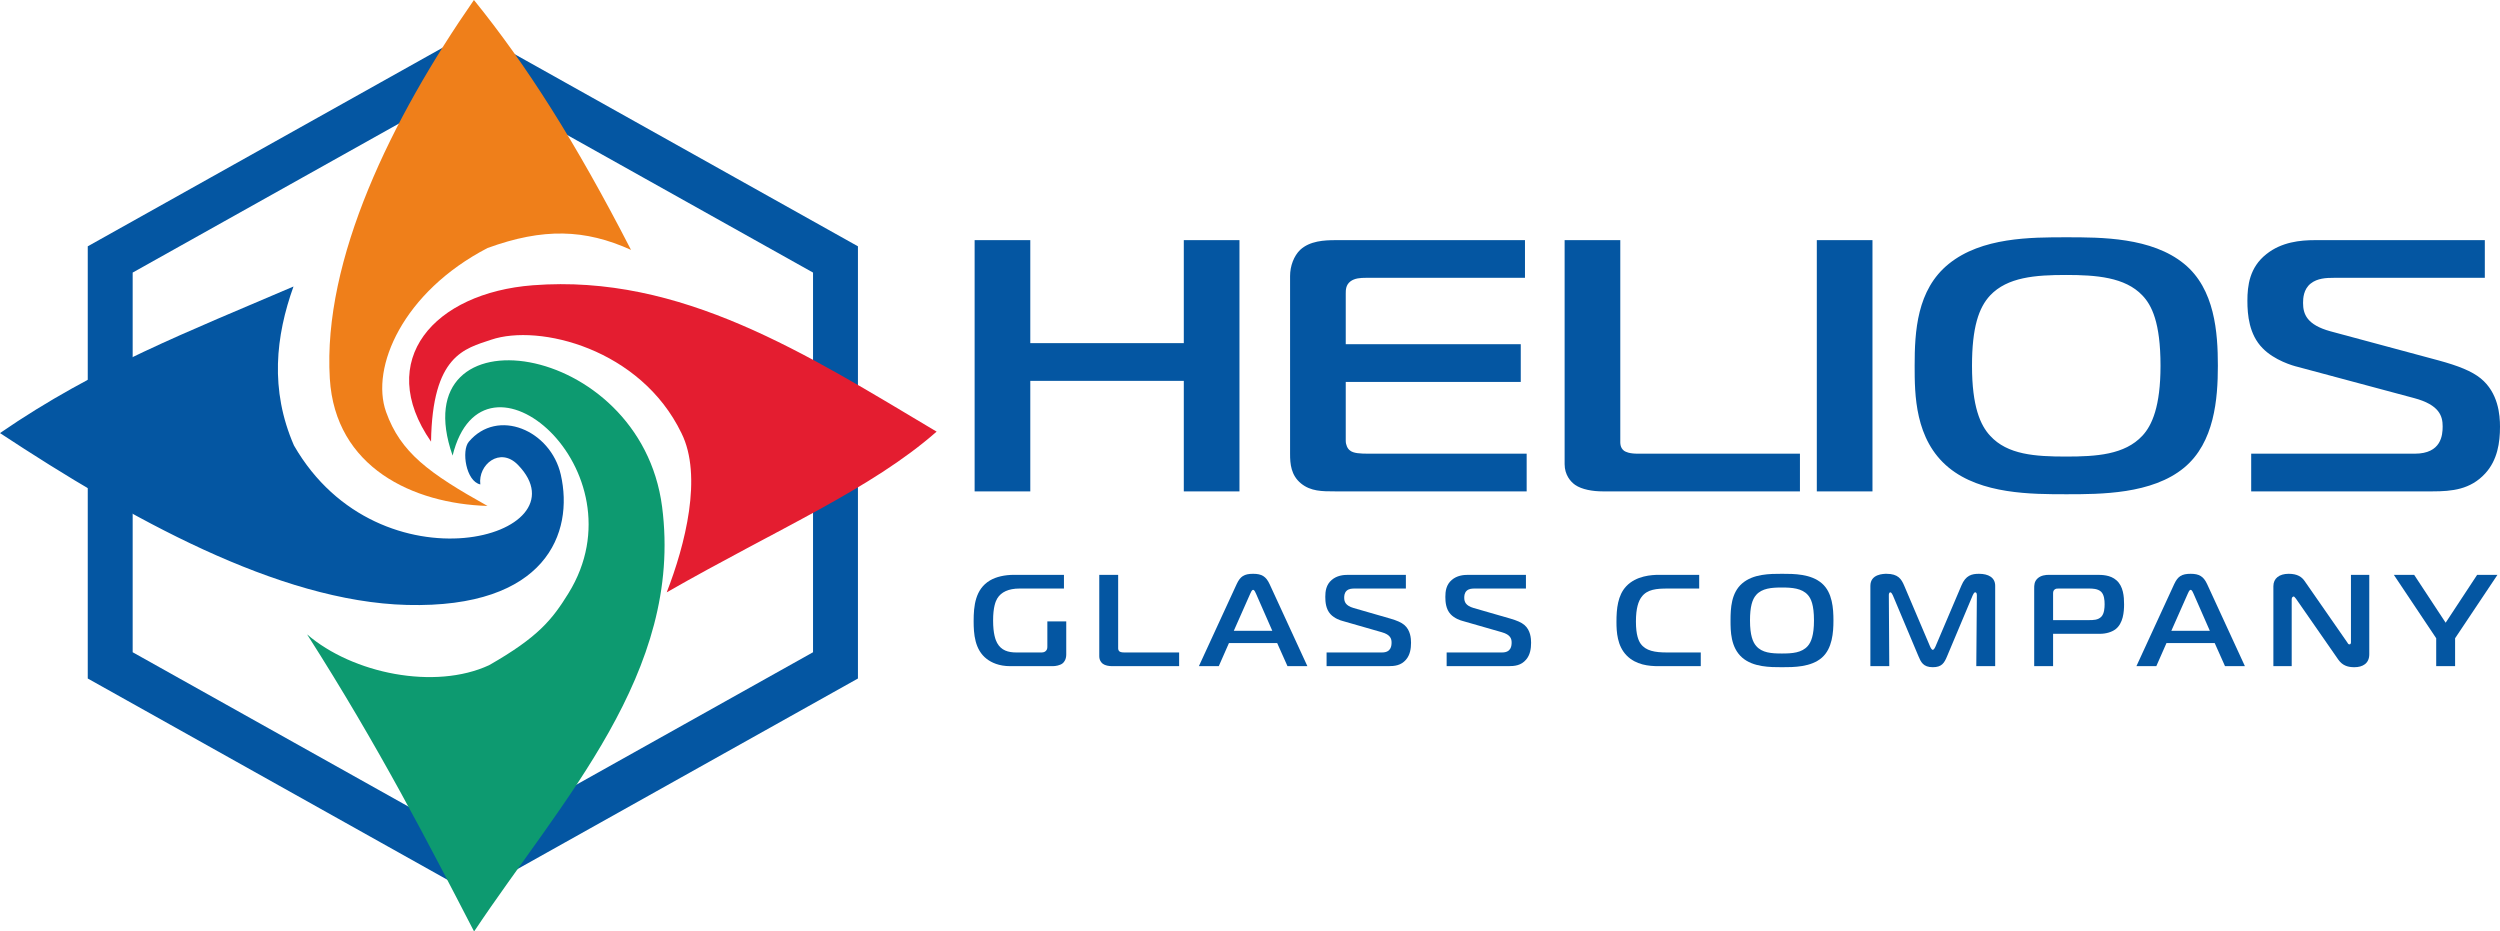
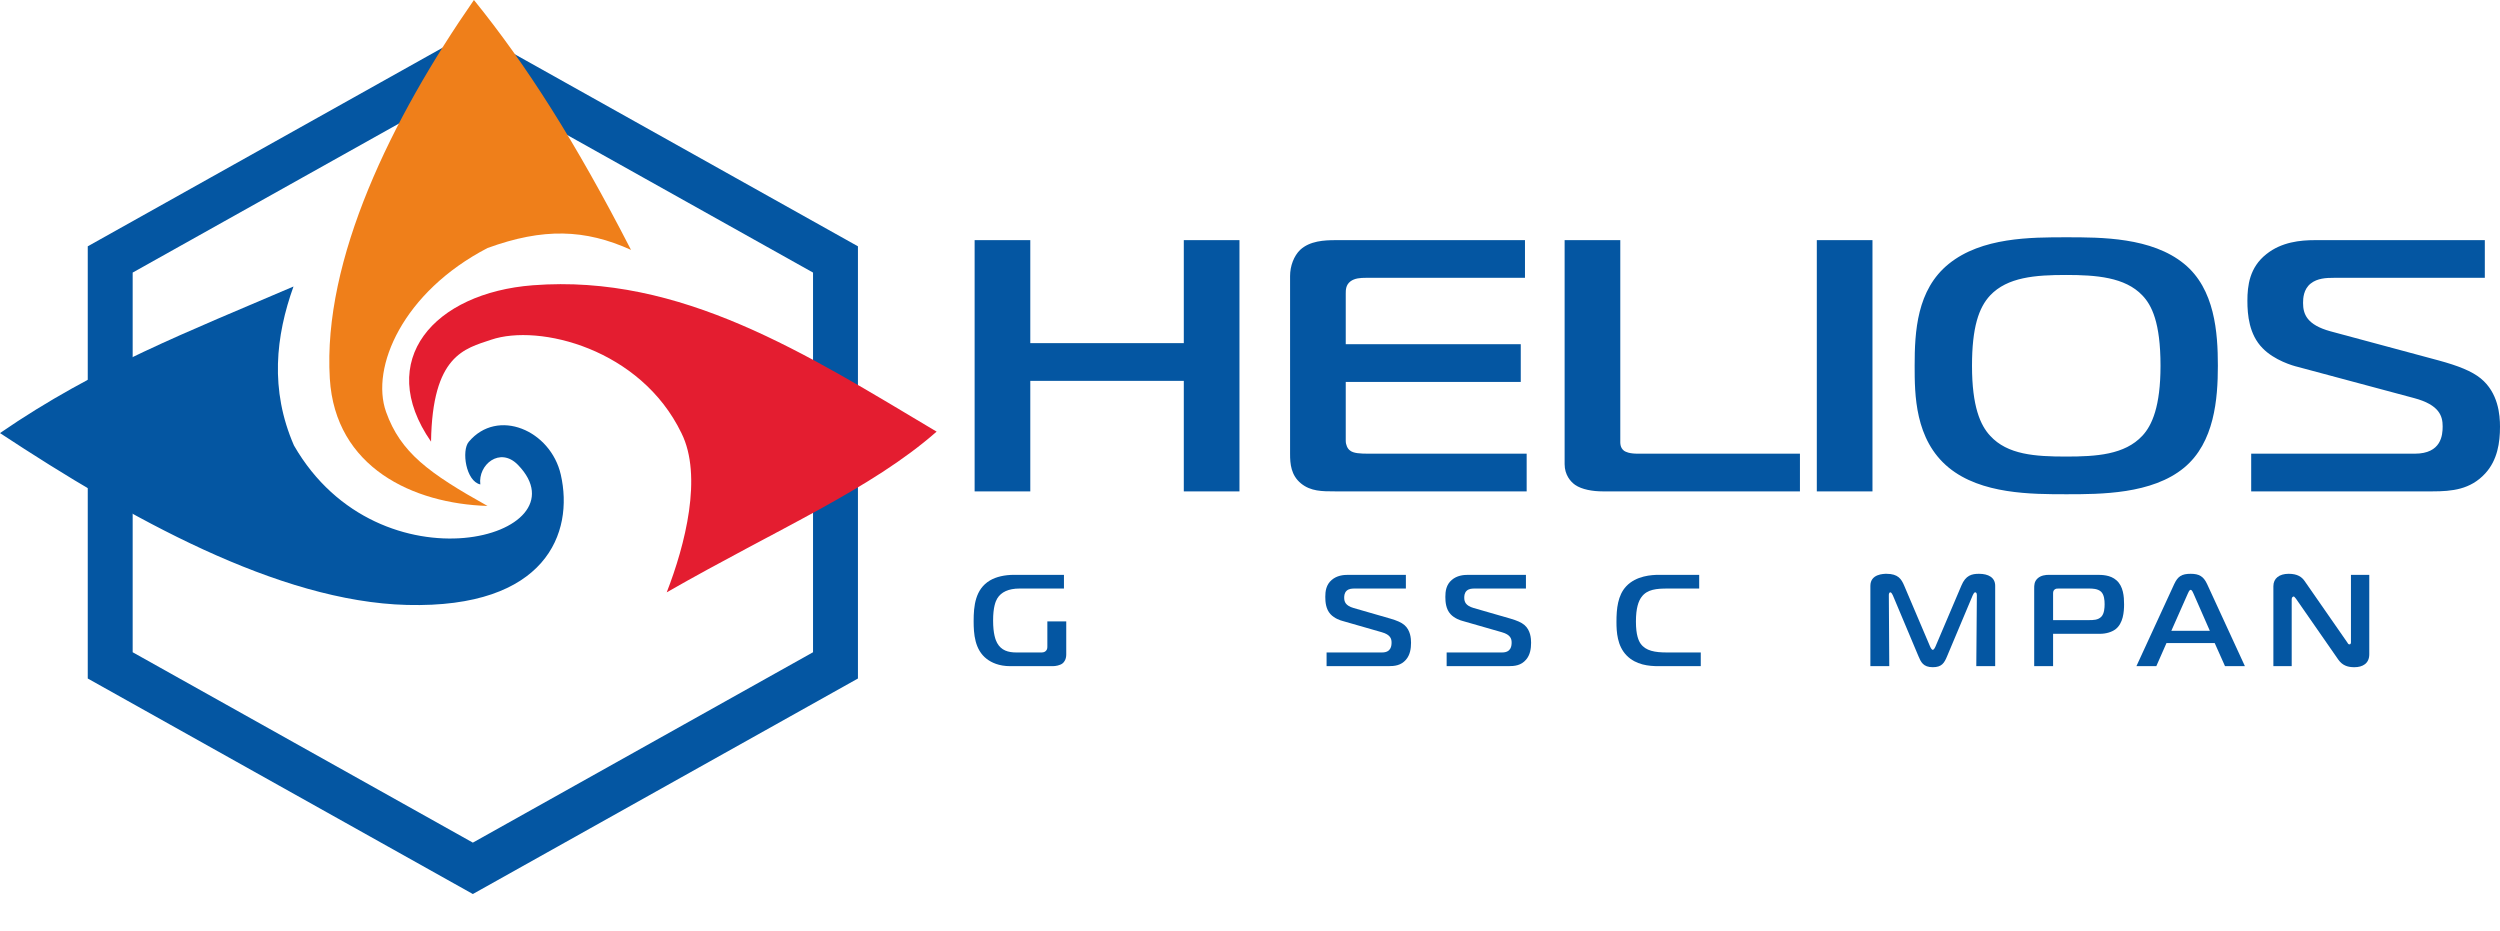
<svg xmlns="http://www.w3.org/2000/svg" xml:space="preserve" width="145.477mm" height="54.204mm" version="1.1" style="shape-rendering:geometricPrecision; text-rendering:geometricPrecision; image-rendering:optimizeQuality; fill-rule:evenodd; clip-rule:evenodd" viewBox="0 0 15440.1 5752.88">
  <defs>
    <style type="text/css">
   
    .fil1 {fill:#EF7F1A}
    .fil2 {fill:#E41D30}
    .fil3 {fill:#0D9A70}
    .fil4 {fill:#0456A2}
    .fil0 {fill:#0456A2;fill-rule:nonzero}
   
  </style>
  </defs>
  <g id="Слой_x0020_1">
    <path class="fil0" d="M2988.07 228.06l2310.62 1293.16 0 2669.24c-792.78,443.7 -1585.5,887.51 -2378.36,1331.07 -792.79,-443.67 -1585.51,-887.48 -2378.35,-1331.06l0 -2669.26 2378.35 -1331.05 67.74 37.9zm984.35 868.34l-1052.08 -588.8 -2100.97 1175.81 0 2344.86 2100.97 1175.84 2100.96 -1175.84 0 -2344.86 -1048.88 -587.01z" />
    <path class="fil1" d="M2927.02 0c324.32,400.55 626.26,874.49 970.12,1543.31 -283.29,-128.21 -541.57,-137.07 -886.2,-11.5 -522.11,271.17 -724.25,737.9 -626.47,1012.33 89.18,250.24 263.54,378.17 626.47,580.59 -458.9,-14.28 -940.88,-236.86 -974.01,-786.89 -44.22,-734.16 381.21,-1604.22 890.09,-2337.83z" />
    <path class="fil2" d="M5784.55 2665.77c-405.43,355.79 -972.59,595.68 -1666.85,992.47 113.89,-292.61 222.92,-718.77 90.91,-983.33 -251.98,-521.32 -879.36,-676.93 -1175.12,-576.79 -163.74,55.35 -363.45,94.63 -371.33,629.55 -349.72,-504.2 19.67,-918.9 629.28,-965.9 915.77,-70.59 1683.96,421.92 2493.11,903.99z" />
-     <path class="fil3" d="M2927.99 5752.88c-283.09,-546.77 -587.83,-1140.52 -1031.39,-1834.94 281.03,242.49 789.7,345.41 1124.15,190.24 302.43,-172.67 389.38,-280.83 490.54,-444.78 468.82,-759.38 -528.48,-1613.11 -715.98,-849.59 -322.05,-919.81 1159.57,-721.8 1293.84,315.97 132.35,1023.19 -622.28,1813.94 -1161.16,2623.09z" />
    <path class="fil4" d="M-0 2674.69c591.69,-407.55 1172.4,-630.07 1812.65,-905.26 -109.66,306.24 -147.17,637.01 2.78,981.64 529.15,920.09 1812.5,562.92 1383.83,120.37 -111.24,-114.89 -248.18,-1.38 -232.77,120.38 -89.38,-19.61 -116.96,-208.87 -71.56,-262.93 177.99,-211.98 505.92,-71.86 568.6,202.84 81.7,357.94 -88.83,826.47 -949.54,804.44 -795.3,-20.38 -1718.47,-537.42 -2514,-1061.47z" />
    <path class="fil0" d="M7655.01 1483.17l-343.8 0 0 636.13 -948.06 0 0 -636.13 -343.81 0 0 1551.54 343.81 0 0 -682.68 948.06 0 0 682.68 343.8 0 0 -1551.54zm1773.72 1551.54l0 -232.73 -974.11 0c-54.7,0 -96.37,-2.22 -117.21,-19.94 -15.62,-11.09 -26.05,-35.47 -26.05,-59.85l0 -363.5 1080.91 0 0 -232.73 -1080.91 0 0 -312.52c0,-22.17 0,-53.19 28.66,-75.37 26.03,-19.94 62.5,-22.16 93.76,-22.16l984.52 0 0 -232.73 -1169.44 0c-70.32,0 -158.88,4.44 -218.8,59.85 -39.06,37.68 -62.5,99.73 -62.5,161.8l0 1099.37c0,59.85 5.21,130.77 67.71,181.76 59.9,48.76 130.24,48.76 208.37,48.76l1185.09 0zm1687.76 0l0 -232.73 -1000.16 0c-54.7,0 -75.53,-11.08 -85.96,-17.74 -26.03,-19.94 -23.43,-48.76 -23.43,-66.49l0 -1234.58 -343.8 0 0 1383.08c0,66.49 36.47,108.61 65.11,128.56 41.68,28.82 109.38,39.9 169.31,39.9l1218.93 0zm447.99 0l0 -1551.54 -343.8 0 0 1551.54 343.8 0zm1198.11 -1569.27c-221.39,0 -523.52,0 -726.68,164.02 -197.94,159.59 -210.97,418.92 -210.97,629.48 0,175.1 0,456.59 210.97,629.48 200.56,164.02 510.5,164.02 726.68,164.02 210.97,0 528.73,0 726.67,-164.02 187.54,-155.16 208.36,-425.57 208.36,-629.48 0,-203.92 -18.22,-474.33 -208.36,-629.48 -200.54,-164.02 -510.5,-164.02 -726.67,-164.02zm-583.43 793.5c0,-237.17 41.68,-359.07 111.99,-434.43 106.8,-113.04 278.7,-126.34 468.84,-126.34 184.92,0 364.64,13.3 471.42,126.34 57.31,59.85 111.99,166.24 111.99,434.43 0,250.47 -52.08,367.94 -111.99,432.21 -109.39,117.48 -283.9,128.56 -471.42,128.56 -190.14,0 -362.04,-11.08 -468.84,-128.56 -59.9,-64.28 -111.99,-179.54 -111.99,-432.21zm1724.24 775.77l1119.97 0c119.8,0 234.41,-11.08 325.57,-110.83 75.53,-82.01 91.16,-190.62 91.16,-288.14 0,-73.14 -10.42,-210.56 -119.8,-299.22 -54.7,-44.32 -138.04,-77.57 -260.46,-110.83l-666.77 -179.53c-145.86,-39.9 -169.3,-106.39 -169.3,-175.1 0,-28.82 2.6,-84.23 46.88,-119.7 41.67,-33.24 96.37,-35.46 143.25,-35.46l932.43 0 0 -232.73 -1049.64 0c-88.55,0 -205.76,11.08 -299.52,86.45 -104.19,82.01 -117.21,195.04 -117.21,288.14 0,86.44 10.41,208.34 93.77,292.57 72.94,75.36 187.54,108.61 216.19,115.26l718.86 192.83c158.88,42.11 177.12,113.04 177.12,175.11 0,53.19 -7.82,168.45 -171.92,168.45l-1010.57 0 0 232.73z" />
    <path class="fil0" d="M6585.15 3837.89l-116.67 0 0 153.88c0,8.86 0,20.13 -9.73,29 -9.72,8.86 -20.32,8.86 -30.94,8.86l-151.16 0c-49.5,0 -92.83,-12.08 -118.46,-58.81 -9.72,-17.72 -24.75,-56.4 -24.75,-138.58 0,-81.37 15.03,-118.44 25.64,-136.16 23.86,-39.47 69.83,-61.23 137.01,-61.23l274.91 0 0 -84.6 -307.62 0c-59.22,0 -111.38,12.09 -149.39,34.64 -91.04,53.99 -100.77,157.92 -100.77,250.57 0,78.95 6.2,177.24 81.33,234.45 28.28,21.75 75.14,44.31 144.1,44.31l263.42 0c17.67,0 44.21,-4.83 60.1,-16.92 11.49,-8.86 22.99,-26.59 22.99,-55.59l0 -203.83z" />
-     <path class="fil0" d="M7282.34 4114.23l0 -84.6 -339.45 0c-18.56,0 -25.63,-4.02 -29.17,-6.44 -8.84,-7.25 -7.96,-17.72 -7.96,-24.17l0 -448.77 -116.67 0 0 502.75c0,24.17 12.36,39.47 22.09,46.73 14.15,10.46 37.14,14.5 57.46,14.5l413.7 0z" />
-     <path class="fil0" d="M7404.34 4114.23l122.86 0 62.77 -142.6 297.89 0 63.66 142.6 122.86 0 -233.36 -506.77c-22.11,-47.54 -48.62,-63.65 -101.67,-63.65 -55.69,0 -79.56,16.11 -101.66,63.65l-233.36 506.77zm317.34 -447.96c3.52,-8.06 9.72,-23.36 17.67,-23.36 7.96,0 14.15,15.3 17.68,23.36l100.77 229.62 -237.79 0 101.67 -229.62z" />
    <path class="fil0" d="M8193.05 4114.23l380.09 0c40.67,0 79.56,-4.03 110.51,-40.29 25.64,-29.8 30.94,-69.28 30.94,-104.73 0,-26.59 -3.54,-76.54 -40.67,-108.77 -18.56,-16.11 -46.85,-28.2 -88.39,-40.29l-226.3 -65.25c-49.5,-14.51 -57.45,-38.68 -57.45,-63.65 0,-10.48 0.87,-30.62 15.91,-43.5 14.15,-12.09 32.71,-12.9 48.61,-12.9l316.46 0 0 -84.6 -356.24 0c-30.05,0 -69.83,4.03 -101.66,31.43 -35.35,29.81 -39.78,70.9 -39.78,104.73 0,31.43 3.54,75.74 31.83,106.36 24.75,27.38 63.65,39.47 73.37,41.89l243.97 70.09c53.93,15.3 60.1,41.1 60.1,63.65 0,19.34 -2.65,61.23 -58.33,61.23l-342.97 0 0 84.6z" />
    <path class="fil0" d="M8934.55 4114.23l380.1 0c40.66,0 79.56,-4.03 110.5,-40.29 25.64,-29.8 30.94,-69.28 30.94,-104.73 0,-26.59 -3.53,-76.54 -40.66,-108.77 -18.56,-16.11 -46.85,-28.2 -88.4,-40.29l-226.29 -65.25c-49.5,-14.51 -57.45,-38.68 -57.45,-63.65 0,-10.48 0.87,-30.62 15.9,-43.5 14.15,-12.09 32.71,-12.9 48.62,-12.9l316.46 0 0 -84.6 -356.24 0c-30.06,0 -69.84,4.03 -101.66,31.43 -35.35,29.81 -39.78,70.9 -39.78,104.73 0,31.43 3.53,75.74 31.82,106.36 24.76,27.38 63.65,39.47 73.38,41.89l243.97 70.09c53.93,15.3 60.1,41.1 60.1,63.65 0,19.34 -2.65,61.23 -58.34,61.23l-342.97 0 0 84.6z" />
    <path class="fil0" d="M10503.99 4114.23l0 -84.6 -209.5 0c-73.37,0 -129.94,-9.67 -161.77,-53.98 -12.36,-17.72 -29.17,-52.37 -29.17,-136.97 0,-83.78 15.92,-126.49 34.47,-151.46 35.35,-48.33 93.7,-52.37 162.65,-52.37l193.59 0 0 -84.6 -248.4 0c-44.19,0 -140.55,4.84 -202.43,70.9 -52.14,55.59 -60.11,138.58 -60.11,219.15 0,62.04 4.43,148.25 62.77,207.86 57.46,58.82 137.9,66.07 197.12,66.07l260.77 0z" />
-     <path class="fil0" d="M11006.1 3543.81c-75.13,0 -177.68,0 -246.62,59.62 -67.18,58.01 -71.61,152.28 -71.61,228.82 0,63.65 0,165.97 71.61,228.82 68.06,59.62 173.26,59.62 246.62,59.62 71.6,0 179.44,0 246.64,-59.62 63.64,-56.4 70.71,-154.69 70.71,-228.82 0,-74.12 -6.19,-172.42 -70.71,-228.82 -68.07,-59.62 -173.26,-59.62 -246.64,-59.62zm-198.02 288.43c0,-86.2 14.15,-130.51 38.03,-157.91 36.23,-41.1 94.58,-45.92 159.1,-45.92 62.77,0 123.76,4.83 160.01,45.92 19.44,21.75 38.02,60.42 38.02,157.91 0,91.04 -17.69,133.74 -38.02,157.11 -37.13,42.7 -96.35,46.73 -160.01,46.73 -64.52,0 -122.86,-4.03 -159.1,-46.73 -20.34,-23.37 -38.03,-65.26 -38.03,-157.11z" />
    <path class="fil0" d="M12183.56 3676.74c2.65,-6.44 8.84,-18.53 15.04,-18.53 3.52,0 10.59,1.61 10.59,16.93l-3.52 439.09 116.67 0 0 -496.3c0,-51.56 -42.43,-74.12 -99.88,-74.12 -44.19,0 -82.21,8.86 -108.73,72.51l-160 376.25c-5.3,12.09 -11.49,20.95 -16.79,20.95 -5.31,0 -11.49,-8.86 -16.79,-20.95l-160 -376.25c-16.8,-39.48 -37.14,-72.51 -108.73,-72.51 -17.68,0 -99.88,0.81 -99.88,74.12l0 496.3 116.68 0 -2.66 -439.09c0,-2.42 0,-16.93 9.73,-16.93 5.31,0 12.38,12.09 15.03,18.53l158.23 376.26c15.03,35.45 29.18,67.67 88.4,67.67 54.8,0 70.72,-24.97 88.4,-67.67l158.23 -376.26z" />
    <path class="fil0" d="M12679.95 4114.23l0 -199.81 289.94 0c36.24,0 71.61,-10.48 94.59,-27.39 48.61,-36.26 53.93,-108.77 53.93,-154.69 0,-47.54 -4.43,-111.19 -46.86,-148.24 -38.01,-33.85 -90.16,-33.85 -122.87,-33.85l-294.36 0c-21.21,0 -49.5,3.23 -69.83,21.76 -21.22,19.34 -21.22,41.89 -21.22,62.84l0 479.38 116.68 0zm0 -284.41l0 -161.13c0,-9.67 0,-19.34 7.95,-26.59 8.84,-8.06 19.45,-7.25 27.4,-7.25l188.28 0c19.44,0 52.15,0.81 72.49,19.34 19.44,18.53 22.1,52.37 22.1,77.34 0,21.76 -1.76,58.01 -20.32,77.35 -20.34,20.94 -50.39,20.94 -76.02,20.94l-221.87 0z" />
    <path class="fil0" d="M13194.57 4114.23l122.86 0 62.77 -142.6 297.9 0 63.65 142.6 122.87 0 -233.37 -506.77c-22.1,-47.54 -48.62,-63.65 -101.66,-63.65 -55.69,0 -79.56,16.11 -101.66,63.65l-233.37 506.77zm317.34 -447.96c3.53,-8.06 9.72,-23.36 17.68,-23.36 7.95,0 14.15,15.3 17.67,23.36l100.77 229.62 -237.78 0 101.66 -229.62z" />
    <path class="fil0" d="M14632.71 3550.25l-113.15 0 0 415.73c0,4.03 0,13.7 -9.72,13.7 -7.96,0 -9.72,-8.06 -14.14,-13.7l-262.54 -377.86c-16.79,-24.17 -43.31,-44.31 -98.12,-44.31 -58.34,0 -94.58,28.2 -94.58,76.54l0 493.88 113.14 0 0 -414.12c0,-11.28 7.95,-16.11 12.38,-16.11 1.77,0 5.3,1.6 14.15,13.69l260.76 375.45c27.41,39.47 62.77,47.53 99.89,47.53 50.38,0 91.93,-22.55 91.93,-79.76l0 -490.66z" />
-     <polygon class="fil0" points="15104.43,3845.94 14909.96,3550.25 14784.44,3550.25 15046.09,3941.81 15046.09,4114.23 15162.78,4114.23 15162.78,3941.81 15424.42,3550.25 15298.91,3550.25 " />
  </g>
</svg>